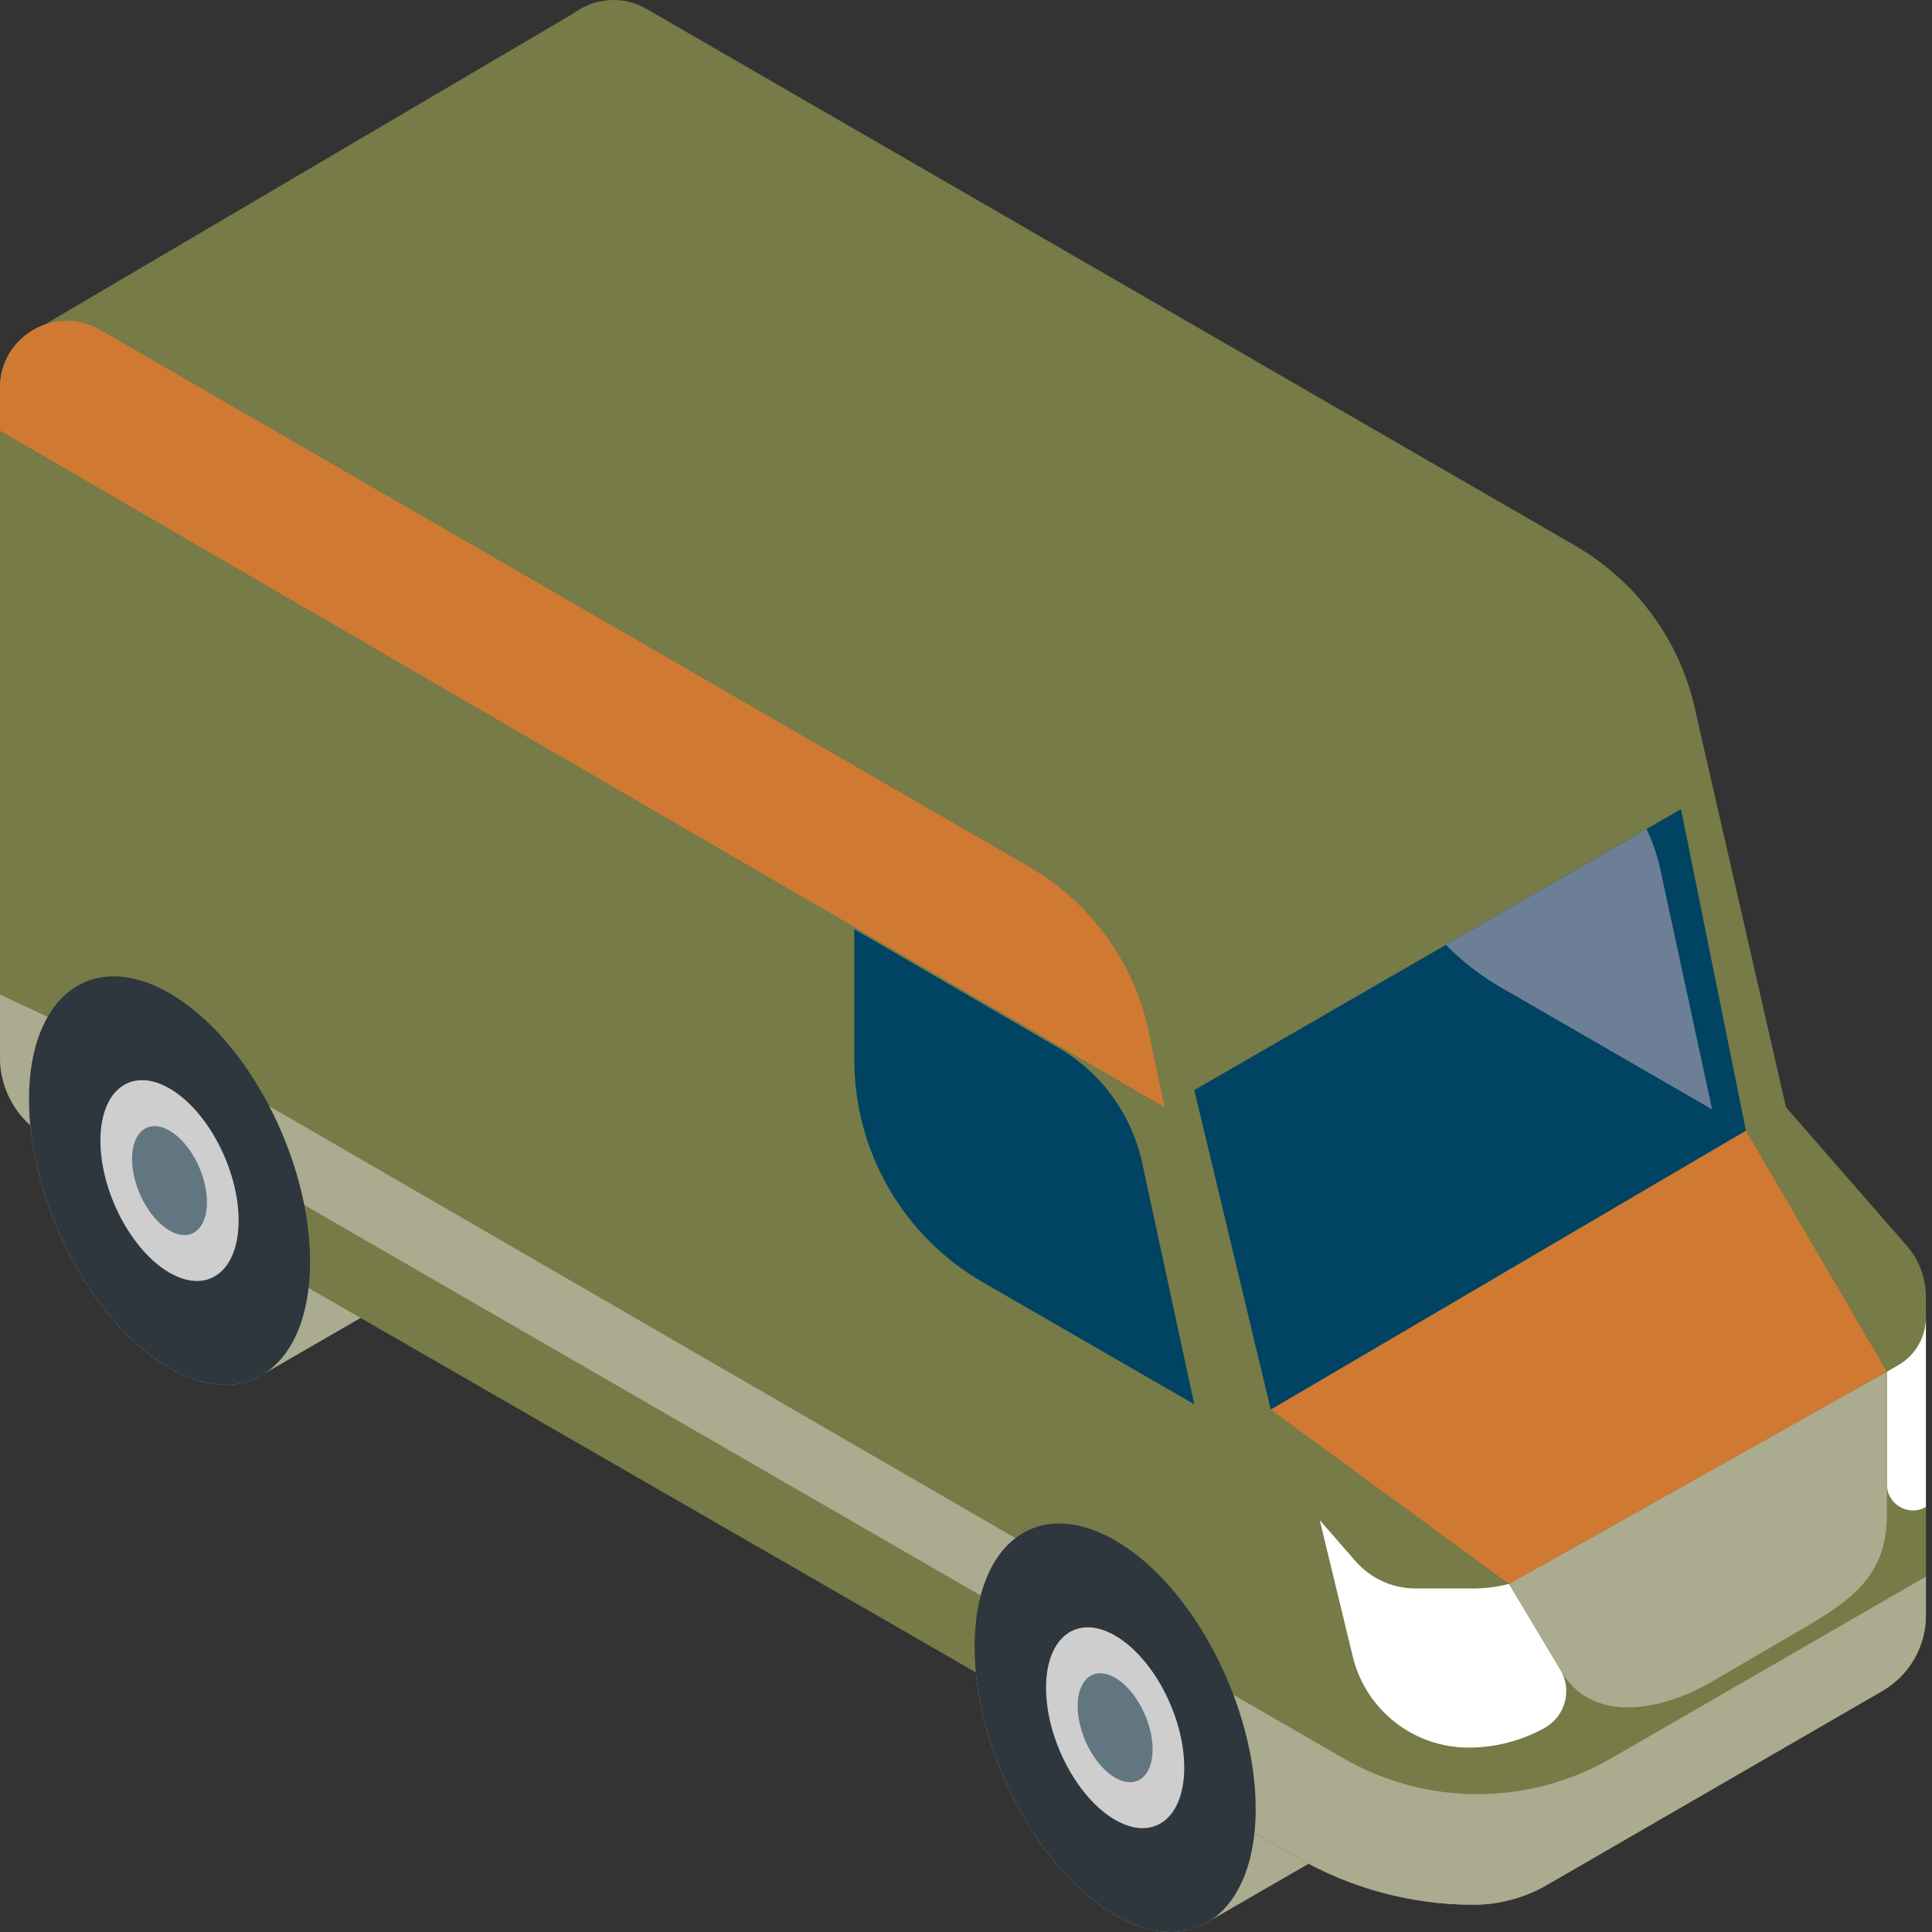
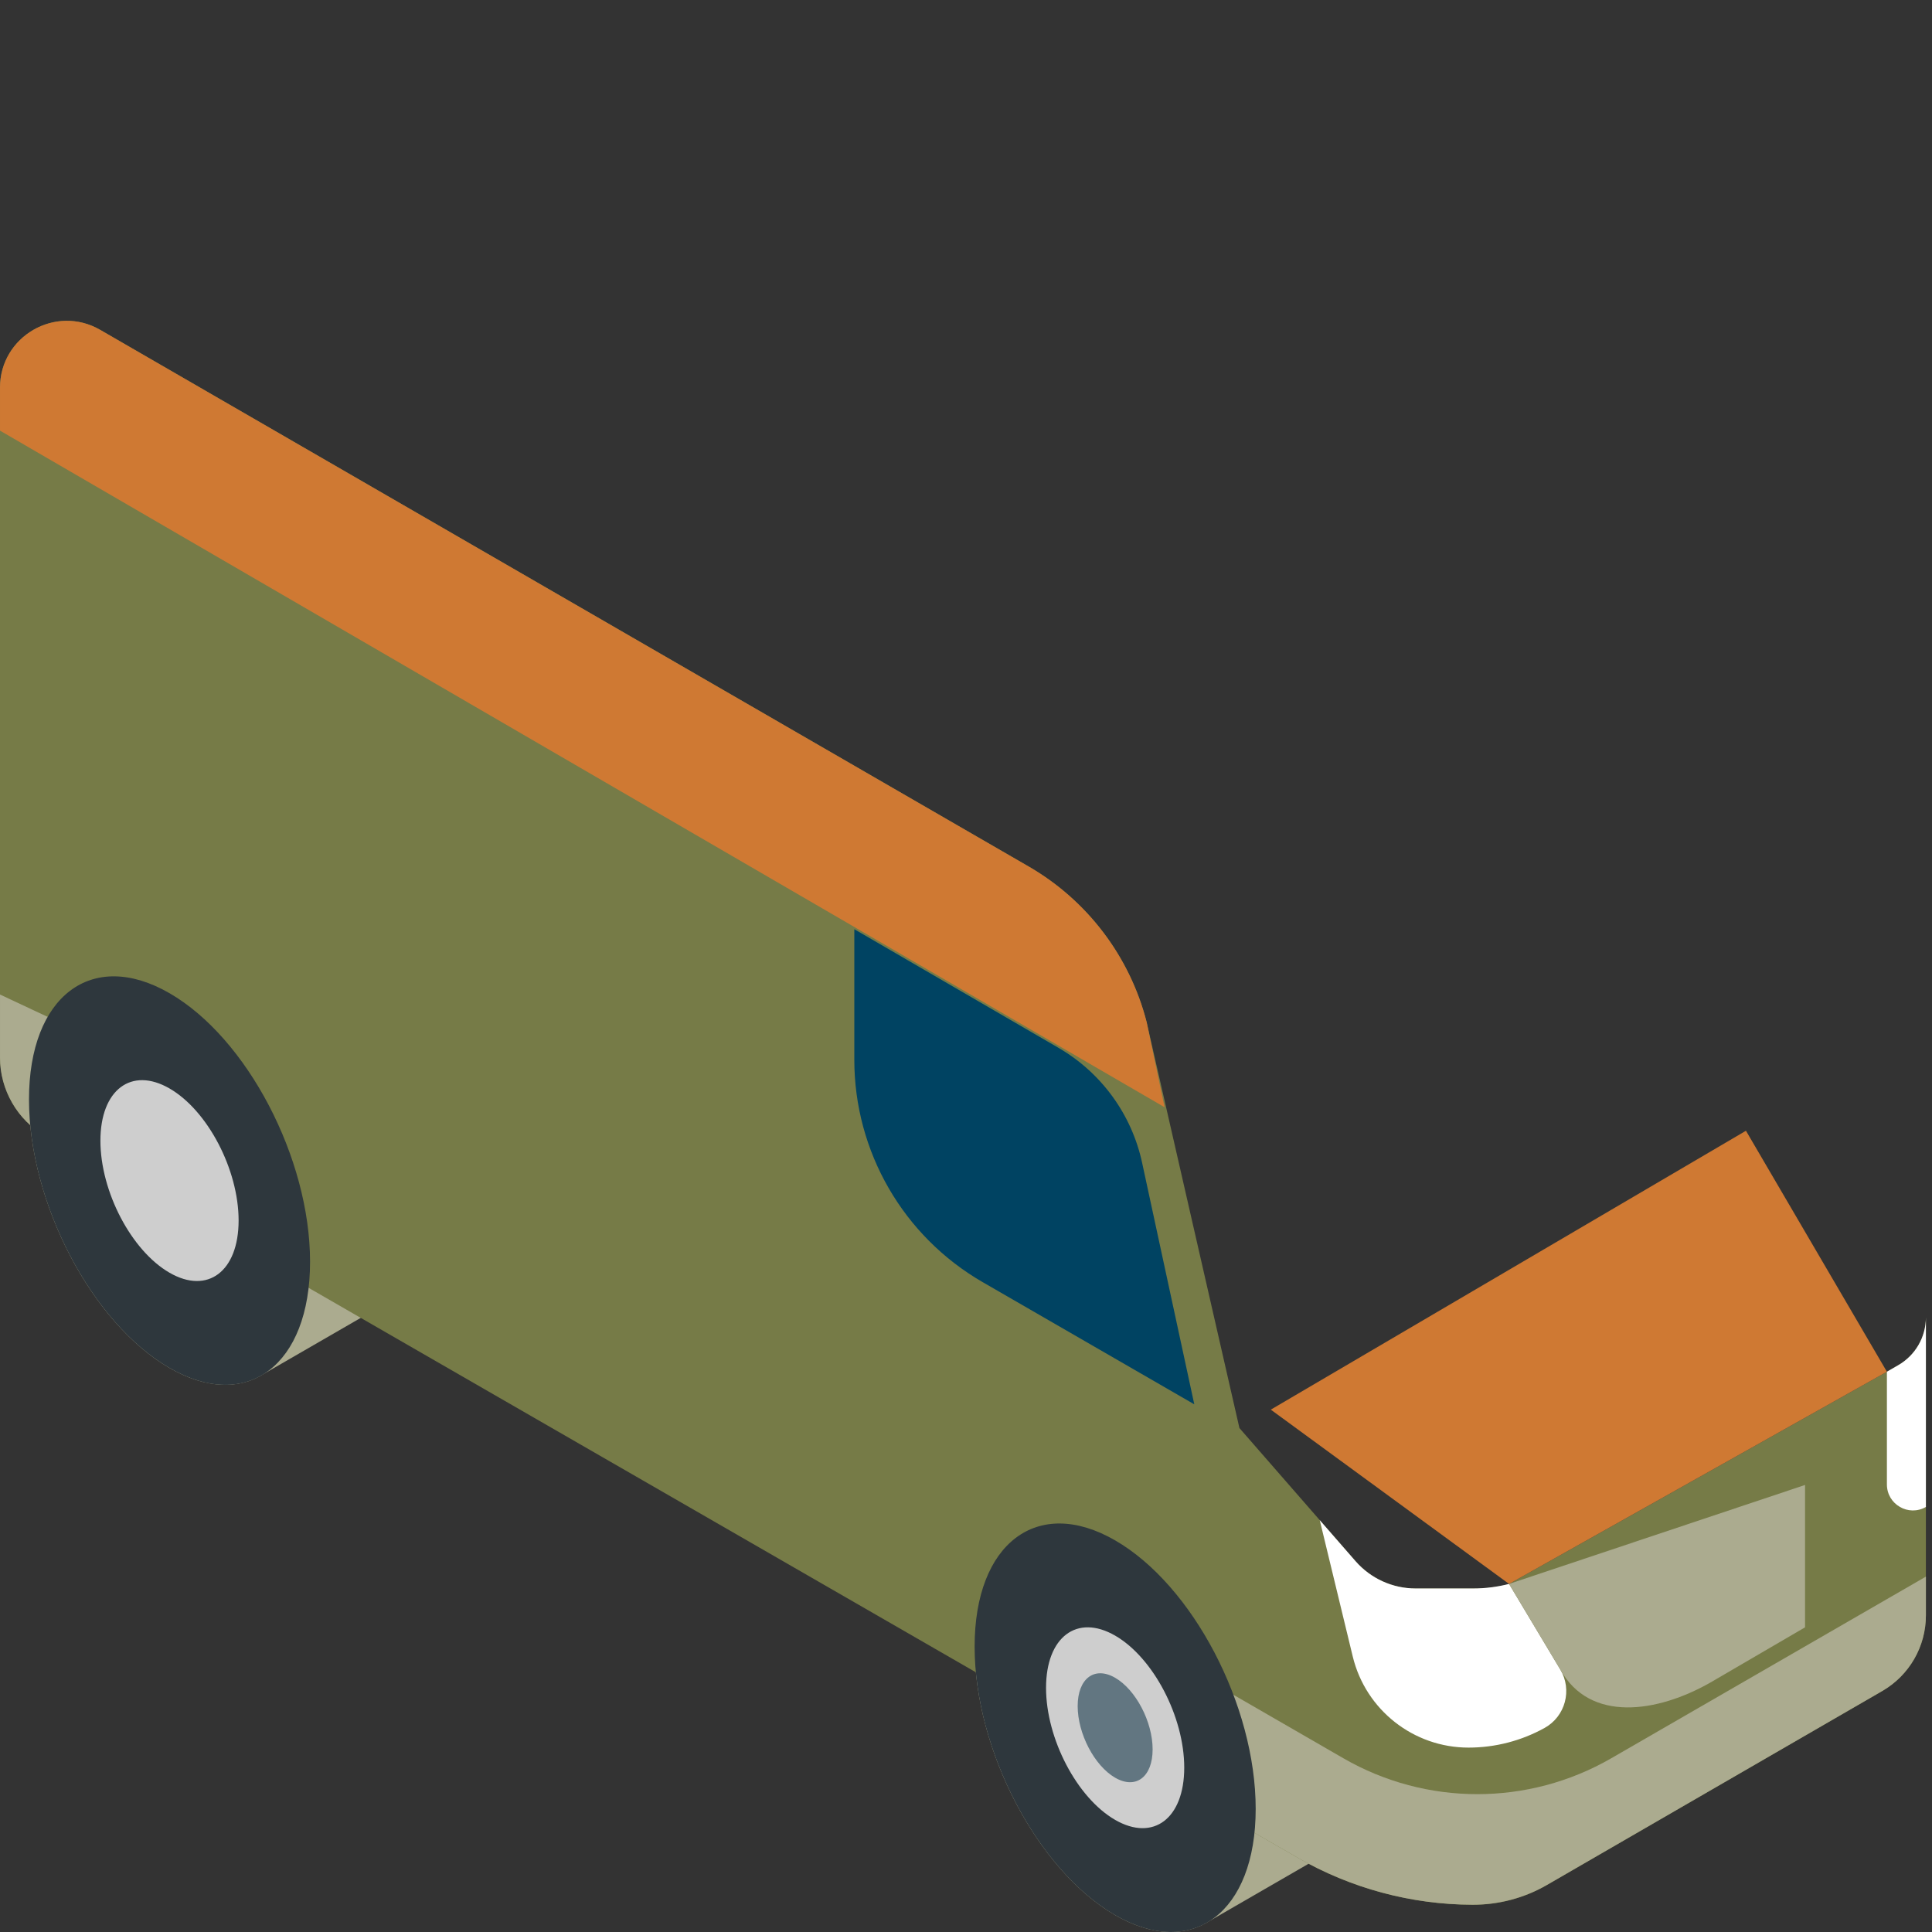
<svg xmlns="http://www.w3.org/2000/svg" width="512" height="512" x="0" y="0" viewBox="0 0 512 512.001" style="enable-background:new 0 0 512 512" xml:space="preserve" class="">
  <rect x="0" y="0" width="512" height="512.001" fill="#333333" stroke="none" />
  <g>
    <path d="m121.25 334.438-45.711-32.16c-6.727-16.805-17.926-31.742-30.617-39.066-20.566-11.879-37.242.727-37.242 28.152 0 27.43 16.676 59.289 37.242 71.164 9.75 5.629 18.621 5.75 25.262 1.406zm0 0" fill="#abab8f" data-original="#23292e" class="" />
    <path d="m371.852 479.438-45.711-32.156c-6.723-16.809-17.926-31.742-30.617-39.07-20.566-11.875-37.242.73-37.242 28.156 0 27.426 16.676 59.285 37.242 71.16 9.75 5.629 18.621 5.75 25.262 1.41zm0 0" fill="#abab8f" data-original="#23292e" class="" />
-     <path d="m510.383 343.629c0-4.957-1.797-9.746-5.055-13.48l-32.02-36.719h-.004l-24.594-107.609c-4.469-17.383-15.742-32.238-31.281-41.219l-246.031-142.203c-6.609-3.816-14.141-2.824-19.492 1.18l-140.215 82.516c-6.598 2.406-11.691 8.641-11.691 16.648v177.488c0 8.625 4.605 16.59 12.078 20.895l331.824 191.188c14.176 8.168 30.246 12.465 46.605 12.465 6.801 0 13.48-1.793 19.367-5.195l88.953-51.453c7.152-4.137 11.555-11.773 11.555-20.035zm0 0" fill="#767b47" data-original="#ffd613" class="" />
    <path d="m503.09 361.766-3.039 1.758-100.137 56.238.043.07c-2.906.738-5.906 1.129-8.93 1.129h-15.887c-6.102 0-11.902-2.637-15.914-7.234l-25.477-29.215-5.289-6.062-24.598-107.609c-4.469-17.383-15.738-32.238-31.277-41.219l-246.031-142.203c-11.801-6.816-26.555 1.695-26.555 15.324v177.488c0 8.625 4.605 16.59 12.078 20.898l331.824 191.184c14.176 8.168 30.246 12.465 46.605 12.465 6.801 0 13.48-1.793 19.367-5.195l88.953-51.453c7.152-4.137 11.555-11.773 11.555-20.035v-78.973c0 5.215-2.781 10.035-7.293 12.645zm0 0" fill="#767b47" data-original="#c98000" class="" />
    <g fill="#23292e">
      <path d="m12.078 301.129 6.461 3.723c2.973-12.895-2.605-33.82-2.605-33.82l-15.934-7.473v16.672c0 8.625 4.605 16.59 12.078 20.898zm0 0" fill="#abab8f" data-original="#23292e" class="" />
-       <path d="m292.16 420.961-256.266-148.336.855 21.371 254.684 147.043zm0 0" fill="#abab8f" data-original="#23292e" class="" />
      <path d="m510.383 428.094v-10.273l-83.371 48.133c-21.973 12.688-49.043 12.688-71.012 0l-30.527-17.621v33.363l18.43 10.617c14.051 8.098 29.969 12.391 46.184 12.465 6.973.031 13.84-1.758 19.879-5.25l88.863-51.398c7.148-4.137 11.555-11.773 11.555-20.035zm0 0" fill="#abab8f" data-original="#23292e" class="" />
    </g>
    <path d="m503.09 361.766-3.039 1.758v29.867c0 5.301 5.742 8.617 10.332 5.965v-50.234c0 5.215-2.781 10.035-7.293 12.645zm0 0" fill="#ffffff" data-original="#ffffff" />
    <path d="m399.914 419.758h-.004c-3.094.785-6.285 1.203-9.508 1.203h-15.262c-6.102 0-11.902-2.641-15.914-7.238l-9.48-10.871 8.746 36.141c3.43 14.164 16.109 24.141 30.68 24.141 7.047 0 13.973-1.789 20.141-5.199 5.527-3.055 7.418-10.086 4.176-15.504zm0 0" fill="#ffffff" data-original="#ffffff" />
    <path d="m308.629 293.43-4.762-22.59c-4.469-17.383-15.742-32.238-31.281-41.219l-246.031-142.203c-11.801-6.816-26.555 1.695-26.555 15.324v11.379zm0 0" fill="#cf7933" data-original="#e7c712" class="" />
-     <path d="m316.5 288.887 20.277 84.684 125.918-73.91-17.223-85.238zm0 0" fill="#004362" data-original="#304e75" class="" />
    <path d="m332.77 479.375c0 27.426-16.676 40.031-37.246 28.156-20.566-11.875-37.242-43.734-37.242-71.164 0-27.426 16.676-40.031 37.242-28.152 20.57 11.875 37.246 43.734 37.246 71.16zm0 0" fill="#2e373d" data-original="#2e373d" class="" />
    <path d="m313.836 468.445c0 13.484-8.199 19.68-18.312 13.844-10.113-5.84-18.312-21.504-18.312-34.988s8.199-19.684 18.312-13.844c10.113 5.836 18.312 21.504 18.312 34.988zm0 0" fill="#cecece" data-original="#cecece" class="" />
    <path d="m305.457 463.605c0 7.316-4.449 10.676-9.934 7.508-5.484-3.168-9.93-11.664-9.93-18.977s4.445-10.676 9.93-7.508c5.484 3.168 9.934 11.664 9.934 18.977zm0 0" fill="#627681" data-original="#627681" class="" />
    <path d="m82.168 334.371c0 27.43-16.676 40.035-37.242 28.156-20.57-11.875-37.246-43.734-37.246-71.16 0-27.426 16.676-40.031 37.246-28.156 20.566 11.875 37.242 43.734 37.242 71.16zm0 0" fill="#2e373d" data-original="#2e373d" class="" />
    <path d="m63.234 323.441c0 13.484-8.199 19.684-18.312 13.844s-18.312-21.504-18.312-34.988 8.199-19.68 18.312-13.844c10.117 5.84 18.312 21.504 18.312 34.988zm0 0" fill="#cecece" data-original="#cecece" class="" />
-     <path d="m54.855 318.605c0 7.312-4.445 10.672-9.934 7.508-5.484-3.168-9.93-11.664-9.93-18.977 0-7.316 4.445-10.676 9.93-7.508 5.488 3.164 9.934 11.66 9.934 18.977zm0 0" fill="#627681" data-original="#627681" class="" />
    <path d="m302.672 308.141 13.828 64.02-56.082-32.379c-21.047-12.148-34.016-34.605-34.016-58.91v-34.621l54.145 31.457c11.328 6.582 19.363 17.629 22.125 30.434zm0 0" fill="#004362" data-original="#243b58" class="" />
-     <path d="m397.648 261.617 56.082 32.379-13.824-64.02c-.777-3.59-2.008-7.023-3.57-10.281l-53.168 30.699c4.246 4.32 9.094 8.113 14.48 11.223zm0 0" fill="#6c7f97" data-original="#59718b" class="" />
-     <path d="m399.914 419.758 13.574 22.672c7.84 14.195 25.777 11.469 39.855 3.422l25.016-14.594c13.434-7.836 21.691-14.457 21.691-30.008v-37.727zm0 0" fill="#abab8f" data-original="#23292e" class="" />
+     <path d="m399.914 419.758 13.574 22.672c7.84 14.195 25.777 11.469 39.855 3.422l25.016-14.594v-37.727zm0 0" fill="#abab8f" data-original="#23292e" class="" />
    <path d="m336.777 373.57 63.137 46.188 100.137-56.234-37.355-63.863zm0 0" fill="#cf7933" data-original="#e7c712" class="" />
  </g>
</svg>